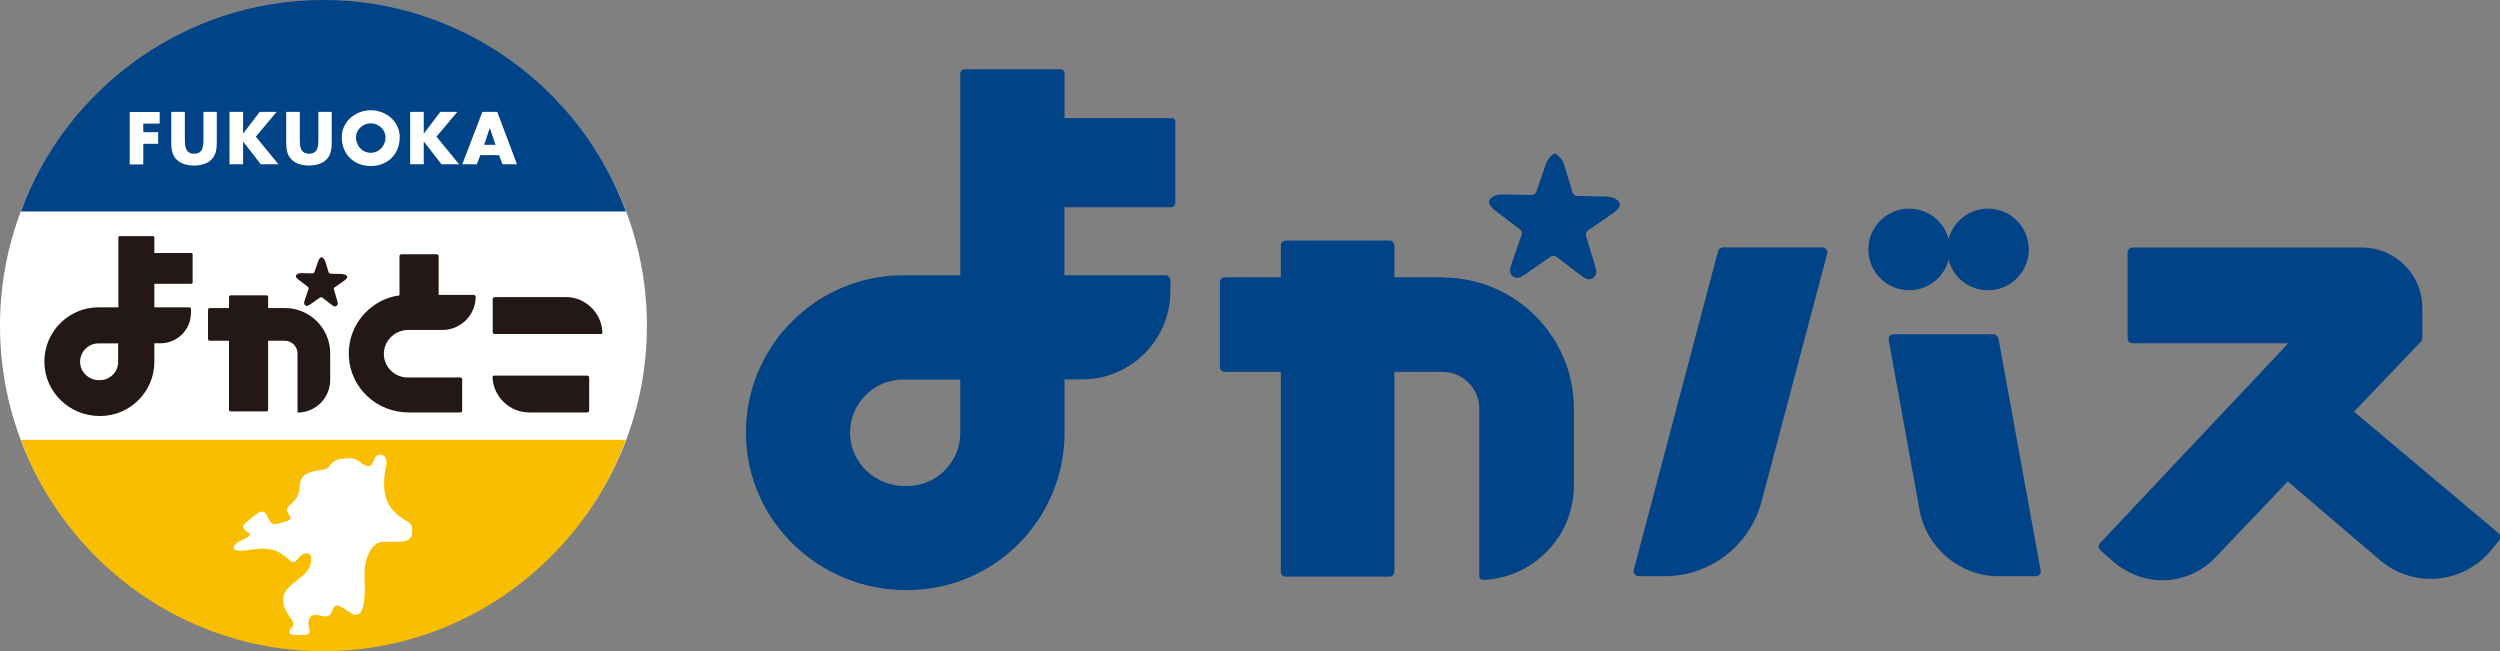
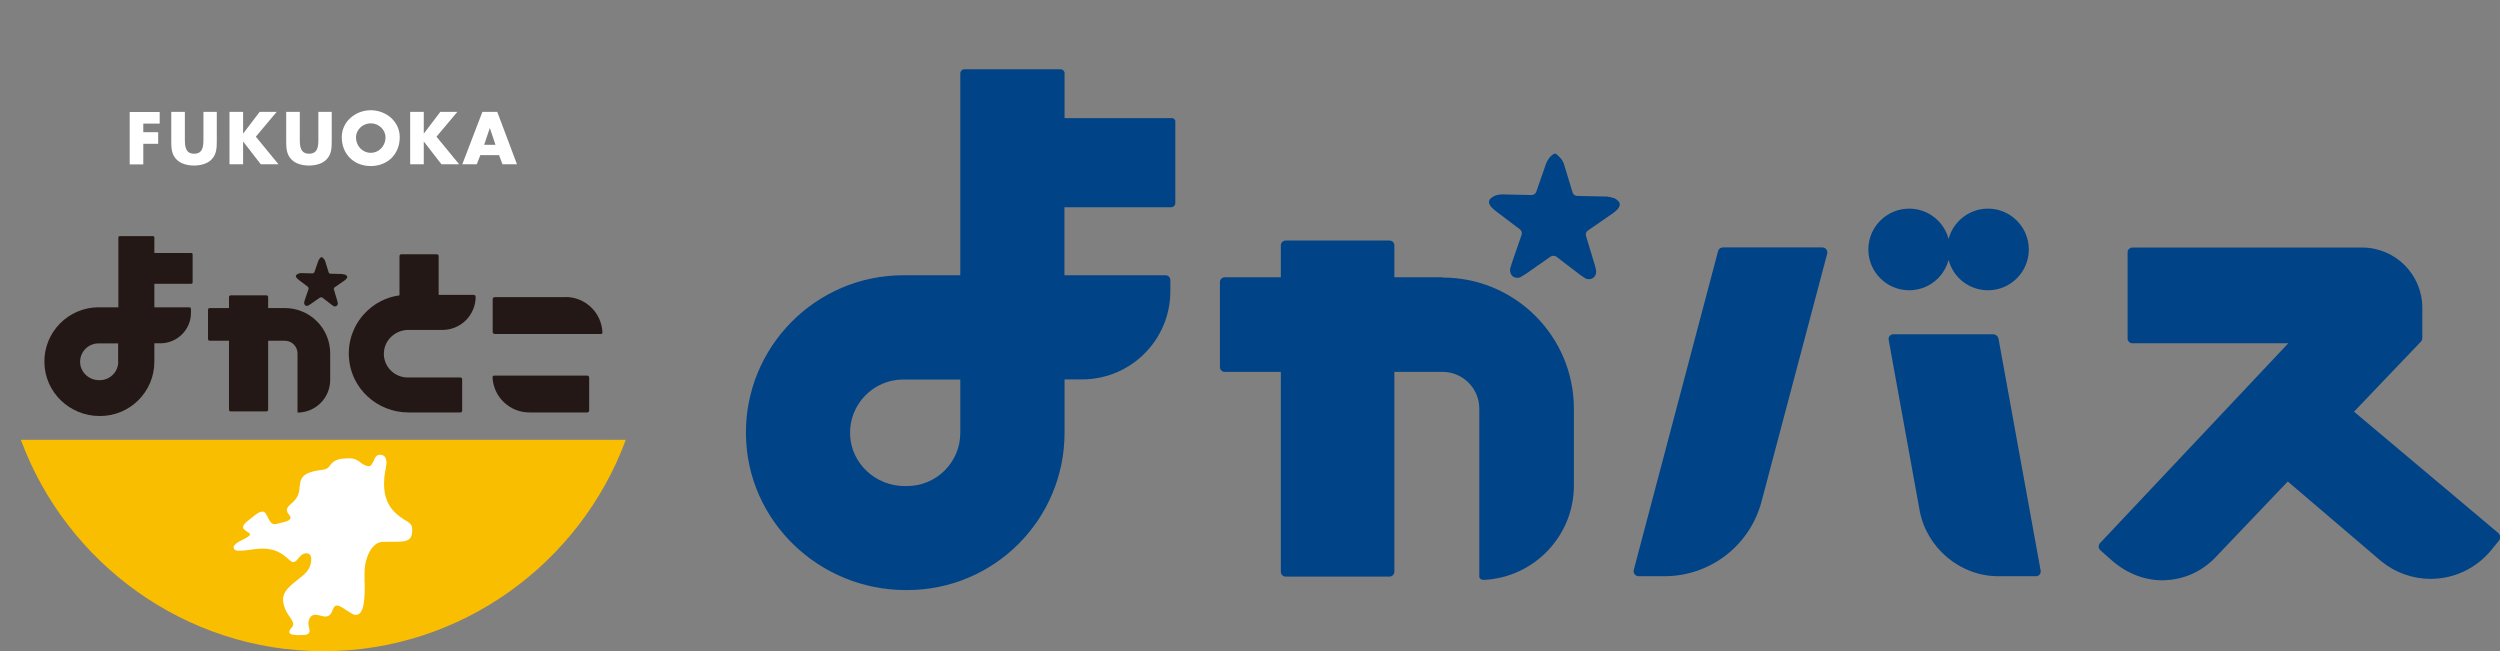
<svg xmlns="http://www.w3.org/2000/svg" id="_レイヤー_2" width="69.37mm" height="18.07mm" viewBox="0 0 196.63 51.22">
  <rect x="0" y="0" width="196.63" height="51.22" fill="#808080" stroke="none" />
  <g id="_よかバス">
-     <circle cx="25.44" cy="25.62" r="25.44" fill="#fff" />
-     <path d="M25.43,0h0C14.55,0,5.21,6.95,1.64,16.63h47.59C45.65,6.95,36.31,0,25.43,0Z" fill="#004386" />
    <path d="M25.43,51.22h0c10.88,0,20.22-6.95,23.79-16.63H1.64c3.57,9.68,12.91,16.63,23.79,16.63Z" fill="#fabe00" />
    <path d="M28.69,45.85c0,.51,0,1.02-.07,1.52-.03.24-.08.47-.19.68-.07.15-.18.27-.35.3-.13.03-.25,0-.36-.06-.16-.09-.31-.19-.47-.29-.14-.09-.28-.19-.43-.27-.07-.04-.15-.07-.22-.09-.14-.04-.26,0-.34.13-.03.05-.05.11-.08.17-.04.08-.07.17-.11.25-.14.25-.34.34-.62.29-.14-.03-.29-.07-.43-.1-.4-.09-.64.06-.74.45-.05.17-.02.33.02.5.02.09.04.19.05.28.01.14-.05.23-.18.28-.08.03-.16.05-.24.05-.3.02-.6.03-.9-.02-.29-.05-.35-.22-.18-.45.03-.05.07-.09.11-.13.11-.13.14-.28.06-.44-.06-.12-.13-.24-.21-.35-.19-.27-.37-.55-.46-.87-.08-.28-.13-.57-.04-.85.07-.21.19-.39.33-.55.26-.29.57-.52.87-.76.2-.16.4-.31.57-.5.27-.3.4-.66.4-1.07,0-.35-.24-.51-.57-.4-.12.04-.22.11-.31.21-.07.07-.14.15-.2.23-.03.04-.07.07-.1.11-.16.15-.29.15-.46.01-.17-.15-.34-.3-.53-.44-.51-.38-1.09-.53-1.72-.52-.46.01-.91.1-1.36.15-.19.02-.38.01-.58.01-.04,0-.07-.02-.11-.03-.17-.08-.22-.26-.1-.4.08-.09.18-.17.29-.24.19-.11.38-.2.57-.3.1-.05.2-.11.29-.19.1-.08.09-.16,0-.23-.05-.04-.12-.07-.17-.11-.07-.05-.15-.1-.21-.16-.11-.11-.12-.23-.04-.36.04-.06.1-.13.15-.18.26-.22.53-.43.8-.64.13-.1.27-.19.43-.22.13-.03.24,0,.33.11.05.07.09.14.13.22.07.14.13.28.22.41.14.22.29.28.54.22.25-.06.5-.13.75-.2.07-.02.13-.05.19-.09.16-.1.18-.22.07-.37-.05-.07-.1-.13-.14-.2-.06-.11-.1-.22-.06-.34.03-.08.08-.16.14-.22.09-.09.19-.18.28-.26.36-.31.54-.7.56-1.17,0-.13.03-.26.05-.39.07-.37.29-.62.63-.76.3-.13.62-.19.94-.23.12-.02.24-.03.35-.06.16-.04.28-.12.38-.25.01-.02.03-.03.04-.05.23-.35.57-.5.97-.54.22-.02.44-.04.65-.03.29.01.54.13.77.31.08.06.15.13.24.17.1.06.21.1.33.13.13.03.24-.01.32-.12.05-.08.1-.17.14-.26.05-.09.08-.18.13-.27.12-.2.28-.27.51-.23.19.03.32.17.36.38.05.23.01.45-.03.67-.1.47-.15.94-.13,1.42.03.68.21,1.32.66,1.85.29.34.64.6,1.02.83.11.06.21.13.31.21.15.12.22.28.22.47,0,.13,0,.25-.02.38-.06.34-.26.52-.62.58-.17.03-.34.04-.5.04-.39,0-.78.01-1.16.01-.25,0-.46.09-.64.25-.28.24-.45.55-.58.89-.16.43-.24.88-.23,1.35,0,.24,0,.48,0,.71Z" fill="#fff" />
    <path d="M11.27,9.71v.69h1.17v.91h-1.17v1.62h-1.07v-4.12h2.36v.91h-1.29Z" fill="#fff" />
    <path d="M17.05,8.8v2.31c0,.53-.02,1.05-.43,1.45-.34.34-.88.46-1.36.46s-1.02-.12-1.36-.46c-.41-.4-.43-.92-.43-1.45v-2.31h1.07v2.17c0,.53.04,1.12.73,1.12s.73-.58.73-1.12v-2.17h1.07Z" fill="#fff" />
    <path d="M20.43,8.8h1.33l-1.64,1.95,1.78,2.17h-1.39l-1.38-1.78h-.01v1.78h-1.07v-4.12h1.07v1.7h.01l1.29-1.7Z" fill="#fff" />
    <path d="M26.09,8.8v2.31c0,.53-.02,1.05-.43,1.45-.34.34-.88.46-1.36.46s-1.02-.12-1.36-.46c-.41-.4-.43-.92-.43-1.45v-2.31h1.07v2.17c0,.53.04,1.12.73,1.12s.73-.58.73-1.12v-2.17h1.07Z" fill="#fff" />
    <path d="M31.44,10.79c0,1.33-.95,2.27-2.28,2.27s-2.28-.94-2.28-2.27c0-1.24,1.09-2.12,2.28-2.12s2.28.87,2.28,2.12ZM28,10.79c0,.71.52,1.23,1.16,1.23s1.16-.52,1.16-1.23c0-.57-.52-1.09-1.16-1.09s-1.16.52-1.16,1.09Z" fill="#fff" />
    <path d="M34.64,8.8h1.33l-1.64,1.95,1.78,2.17h-1.39l-1.38-1.78h-.01v1.78h-1.07v-4.12h1.07v1.7h.01l1.29-1.7Z" fill="#fff" />
    <path d="M37.78,12.2l-.28.72h-1.14l1.58-4.12h1.17l1.55,4.12h-1.14l-.27-.72h-1.47ZM38.53,10.08h-.01l-.44,1.31h.89l-.44-1.31Z" fill="#fff" />
    <path d="M15.05,19.9h-2.91v-1.22c0-.06-.05-.11-.11-.11h-2.61c-.06,0-.11.05-.11.11v5.49h-1.55c-2.38,0-4.31,1.95-4.27,4.34.04,2.35,1.99,4.21,4.34,4.21h.04c2.36,0,4.27-1.91,4.27-4.27v-1.45h.48c1.32,0,2.4-1.07,2.4-2.4v-.3c0-.07-.06-.13-.13-.13h-2.75v-1.85h2.9c.06,0,.11-.05.11-.11v-2.21c0-.05-.04-.1-.1-.1ZM9.3,28.45c0,.8-.65,1.45-1.45,1.45h-.07c-.78,0-1.45-.61-1.48-1.39-.03-.82.63-1.5,1.44-1.5h1.55v1.45Z" fill="#231815" />
    <path d="M22.4,24.23h-1.31v-.87c0-.07-.06-.13-.13-.13h-2.82c-.07,0-.13.06-.13.13v.87h-1.52c-.07,0-.13.06-.13.13v2.31c0,.07.06.13.13.13h1.52v5.43c0,.07.06.13.13.13h2.82c.07,0,.13-.06.13-.13v-5.43h1.31c.55,0,1,.45,1,1v4.52c0,.07,0,.13,0,.13,1.42,0,2.57-1.15,2.57-2.57v-2.09c0-1.97-1.6-3.56-3.56-3.56Z" fill="#231815" />
    <path d="M37.25,23.19h-2.75v-3.05c0-.08-.06-.14-.14-.14h-2.8c-.08,0-.14.06-.14.14v3.09c-1.04.14-1.99.63-2.72,1.4-.88.93-1.33,2.15-1.26,3.44.13,2.45,2.2,4.37,4.69,4.37h4.08c.08,0,.14-.06.14-.14v-2.47c0-.08-.06-.14-.14-.14h-4.15c-.52,0-1.03-.22-1.38-.61-.36-.39-.53-.9-.48-1.43.09-.95.92-1.7,1.91-1.7h2.69c1.44,0,2.61-1.17,2.61-2.61h0c0-.08-.06-.14-.14-.14Z" fill="#231815" />
    <path d="M44.48,23.37h-5.57c-.09,0-.16.07-.16.16v2.58c0,.09.07.16.16.16h8.36c.14.01.11-.19.11-.19-.1-1.52-1.36-2.72-2.9-2.72Z" fill="#231815" />
    <path d="M38.9,29.54h7.28c.09,0,.16.07.16.16v2.58c0,.09-.07.16-.16.16h-4.54c-1.55,0-2.82-1.21-2.9-2.74-.01-.18.16-.16.16-.16Z" fill="#231815" />
    <path d="M27.11,21.6c-.05-.02-.14-.04-.2-.05l-.92-.02c-.06,0-.12-.05-.14-.1l-.27-.88c-.02-.06-.06-.14-.1-.18,0,0-.13-.14-.17-.15-.08,0-.18.13-.18.13-.04.05-.08.13-.1.18l-.3.87c-.02.05-.08.1-.14.1l-.92-.02c-.06,0-.15.02-.2.04,0,0-.2.08-.2.19,0,.08.06.15.06.15.04.04.11.11.15.14l.74.56s.07.11.05.16l-.3.88c-.02.05-.04.14-.05.18v.04c0,.14.09.24.21.24.06,0,.1-.02.1-.02.05-.03.13-.08.18-.11l.76-.53s.12-.03.17,0l.73.56s.12.09.17.12c0,0,.04.02.1.02.13,0,.22-.09.23-.23v-.04s-.03-.13-.05-.19l-.26-.88c-.02-.06,0-.13.06-.16l.76-.53s.12-.09.16-.14c0,0,.07-.07.07-.15,0-.11-.19-.2-.19-.2Z" fill="#231815" />
    <path d="M150.16,22.83c-1.77,0-3.21-1.44-3.21-3.21s1.44-3.21,3.21-3.21c1.49,0,2.74,1.01,3.1,2.39.36-1.37,1.61-2.39,3.1-2.39,1.77,0,3.21,1.44,3.21,3.21,0,.89-.36,1.69-.94,2.27-.58.58-1.38.94-2.27.94-1.49,0-2.74-1.01-3.1-2.39-.15.56-.44,1.05-.83,1.45-.58.58-1.38.94-2.27.94ZM92.44,9.56v6.41c0,.18-.15.33-.33.33h-8.39v5.35h7.95c.21,0,.38.17.38.38v.87c0,3.84-3.11,6.94-6.94,6.94h-1.38v4.19c0,6.84-5.54,12.38-12.38,12.38h-.11c-6.79,0-12.47-5.4-12.57-12.19-.11-6.92,5.49-12.57,12.38-12.57h4.48V5.77c0-.17.14-.32.32-.32h7.57c.17,0,.31.14.31.31v3.53h8.44c.16,0,.28.13.28.28ZM75.52,29.85h-4.48c-2.36,0-4.27,1.97-4.18,4.35.09,2.27,2.02,4.03,4.29,4.03h.19c2.31,0,4.19-1.87,4.19-4.19v-4.19ZM113.46,21.81h-3.79v-2.51c0-.21-.17-.38-.38-.38h-8.17c-.21,0-.38.17-.38.38v2.51h-4.41c-.21,0-.38.17-.38.38v6.68c0,.21.17.38.38.38h4.41v15.72c0,.21.17.38.38.38h8.17c.21,0,.38-.17.38-.38v-15.72h3.79c1.59,0,2.89,1.29,2.89,2.89v13.1s-.07.37.35.37c3.94-.18,7.09-3.44,7.09-7.42v-6.04c0-5.7-4.62-10.32-10.32-10.32ZM126.9,15.58c-.14-.06-.37-.11-.52-.12l-2.34-.05c-.15,0-.3-.12-.35-.26l-.68-2.24c-.04-.14-.16-.35-.26-.46,0,0-.33-.37-.43-.37-.19,0-.46.33-.46.33-.09.12-.21.32-.26.46l-.77,2.22c-.05.14-.21.25-.36.25l-2.34-.05c-.15,0-.38.04-.52.09,0,0-.5.2-.5.49,0,.21.16.39.16.39.1.11.28.27.4.36l1.88,1.42c.12.09.18.28.13.42l-.77,2.23c-.05.14-.11.35-.14.46v.09c0,.35.22.61.55.61.16,0,.25-.04.25-.04.13-.07.34-.2.46-.28l1.93-1.35c.12-.08.32-.08.44,0l1.86,1.42c.12.09.32.23.45.3,0,0,.1.06.26.06.33,0,.57-.24.57-.59v-.09c-.02-.12-.08-.34-.12-.48l-.68-2.25c-.04-.14.02-.33.14-.41l1.94-1.34c.12-.08.31-.24.41-.35,0,0,.17-.17.17-.38,0-.29-.48-.51-.48-.51ZM143.32,19.46h-7.81c-.18,0-.34.12-.38.29l-6.63,25.07c-.07.25.12.5.38.5h2.04c3.58,0,6.72-2.41,7.63-5.88l5.16-19.48c.07-.25-.12-.5-.38-.5ZM156.77,26.29h-7.85c-.24,0-.42.21-.37.45l2.43,13.39c.54,2.96,3.19,5.19,6.17,5.19h2.98c.24,0,.42-.21.37-.45l-3.31-18.22c-.04-.2-.22-.36-.42-.36ZM196.47,41.9l-11.32-9.52,5.24-5.49s.02-.02.03-.03l.02-.02h0c.05-.07.08-.14.08-.23v-2.4c0-2.62-2.12-4.74-4.74-4.74h-18.06c-.21,0-.38.17-.38.38v6.77c0,.21.17.38.38.38h12.26l-14.8,15.71c-.16.17-.15.43.03.58l.86.76c1.12,1,2.56,1.61,4.05,1.59,1.57-.02,3.02-.65,4.11-1.78l5.71-5.99,7.36,6.28c1.09.89,2.47,1.38,3.87,1.38,1.86,0,3.6-.83,4.78-2.27l.6-.74c.15-.18.12-.45-.06-.6Z" fill="#004386" />
  </g>
</svg>